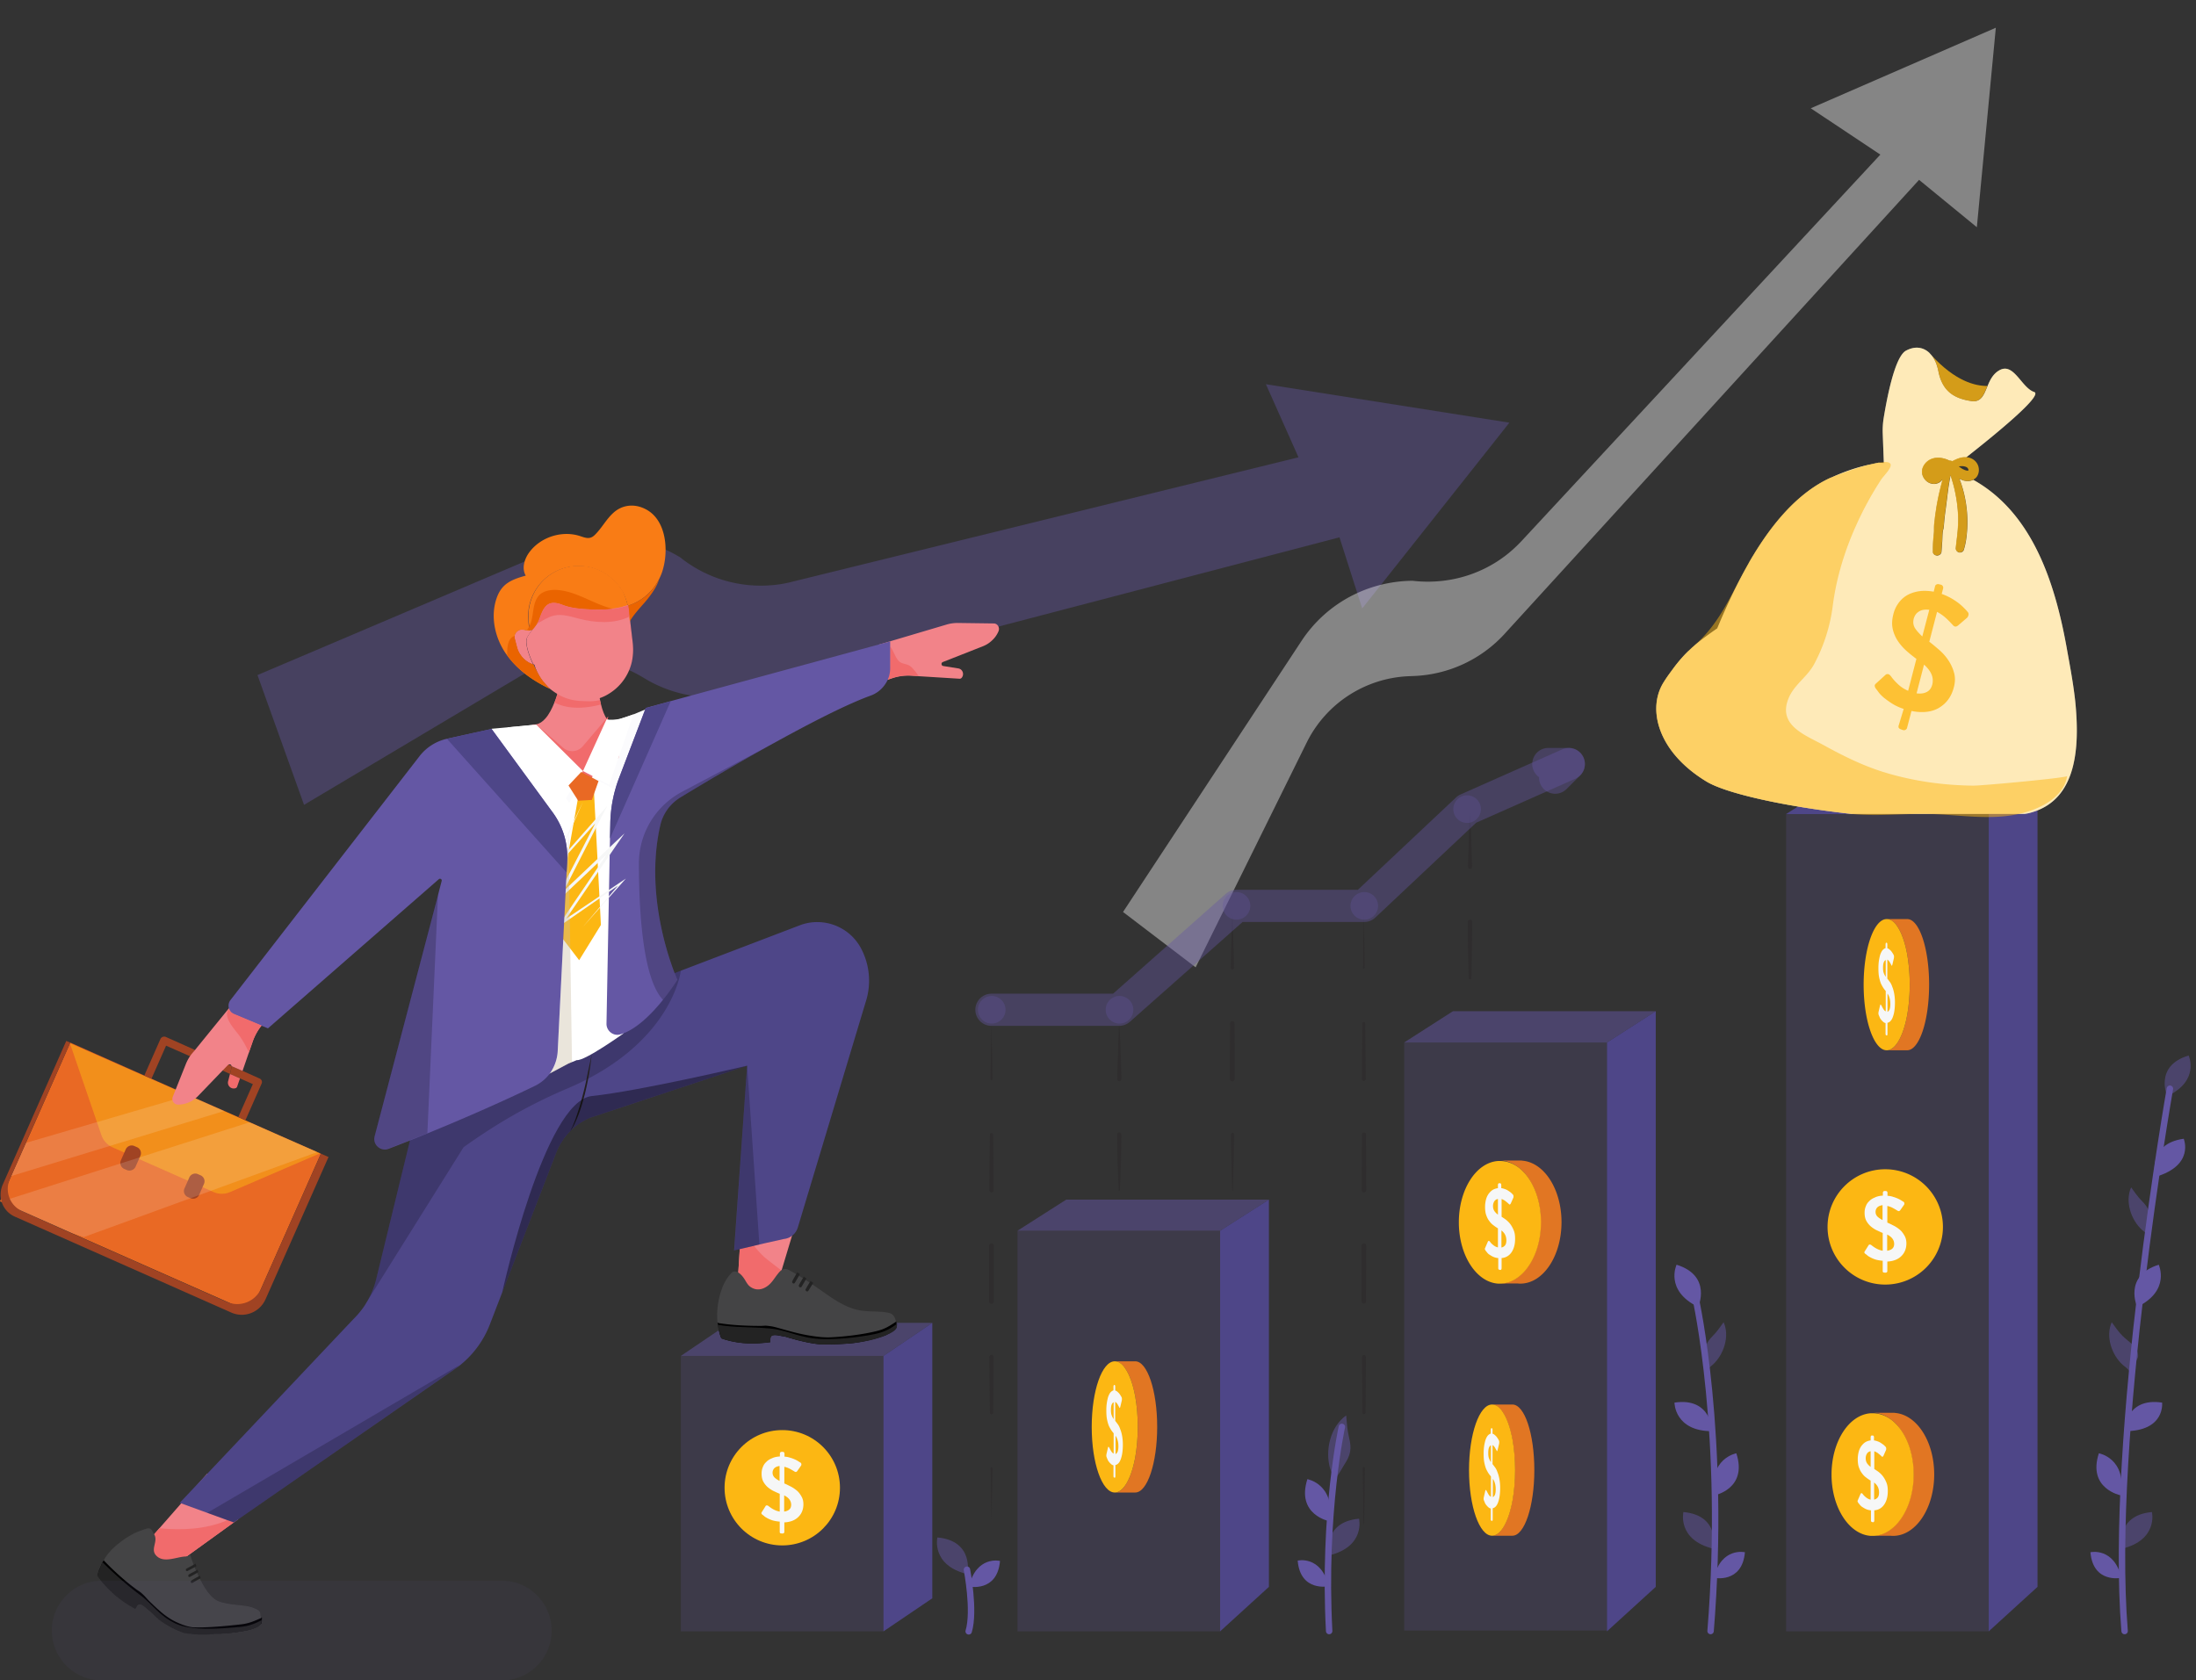
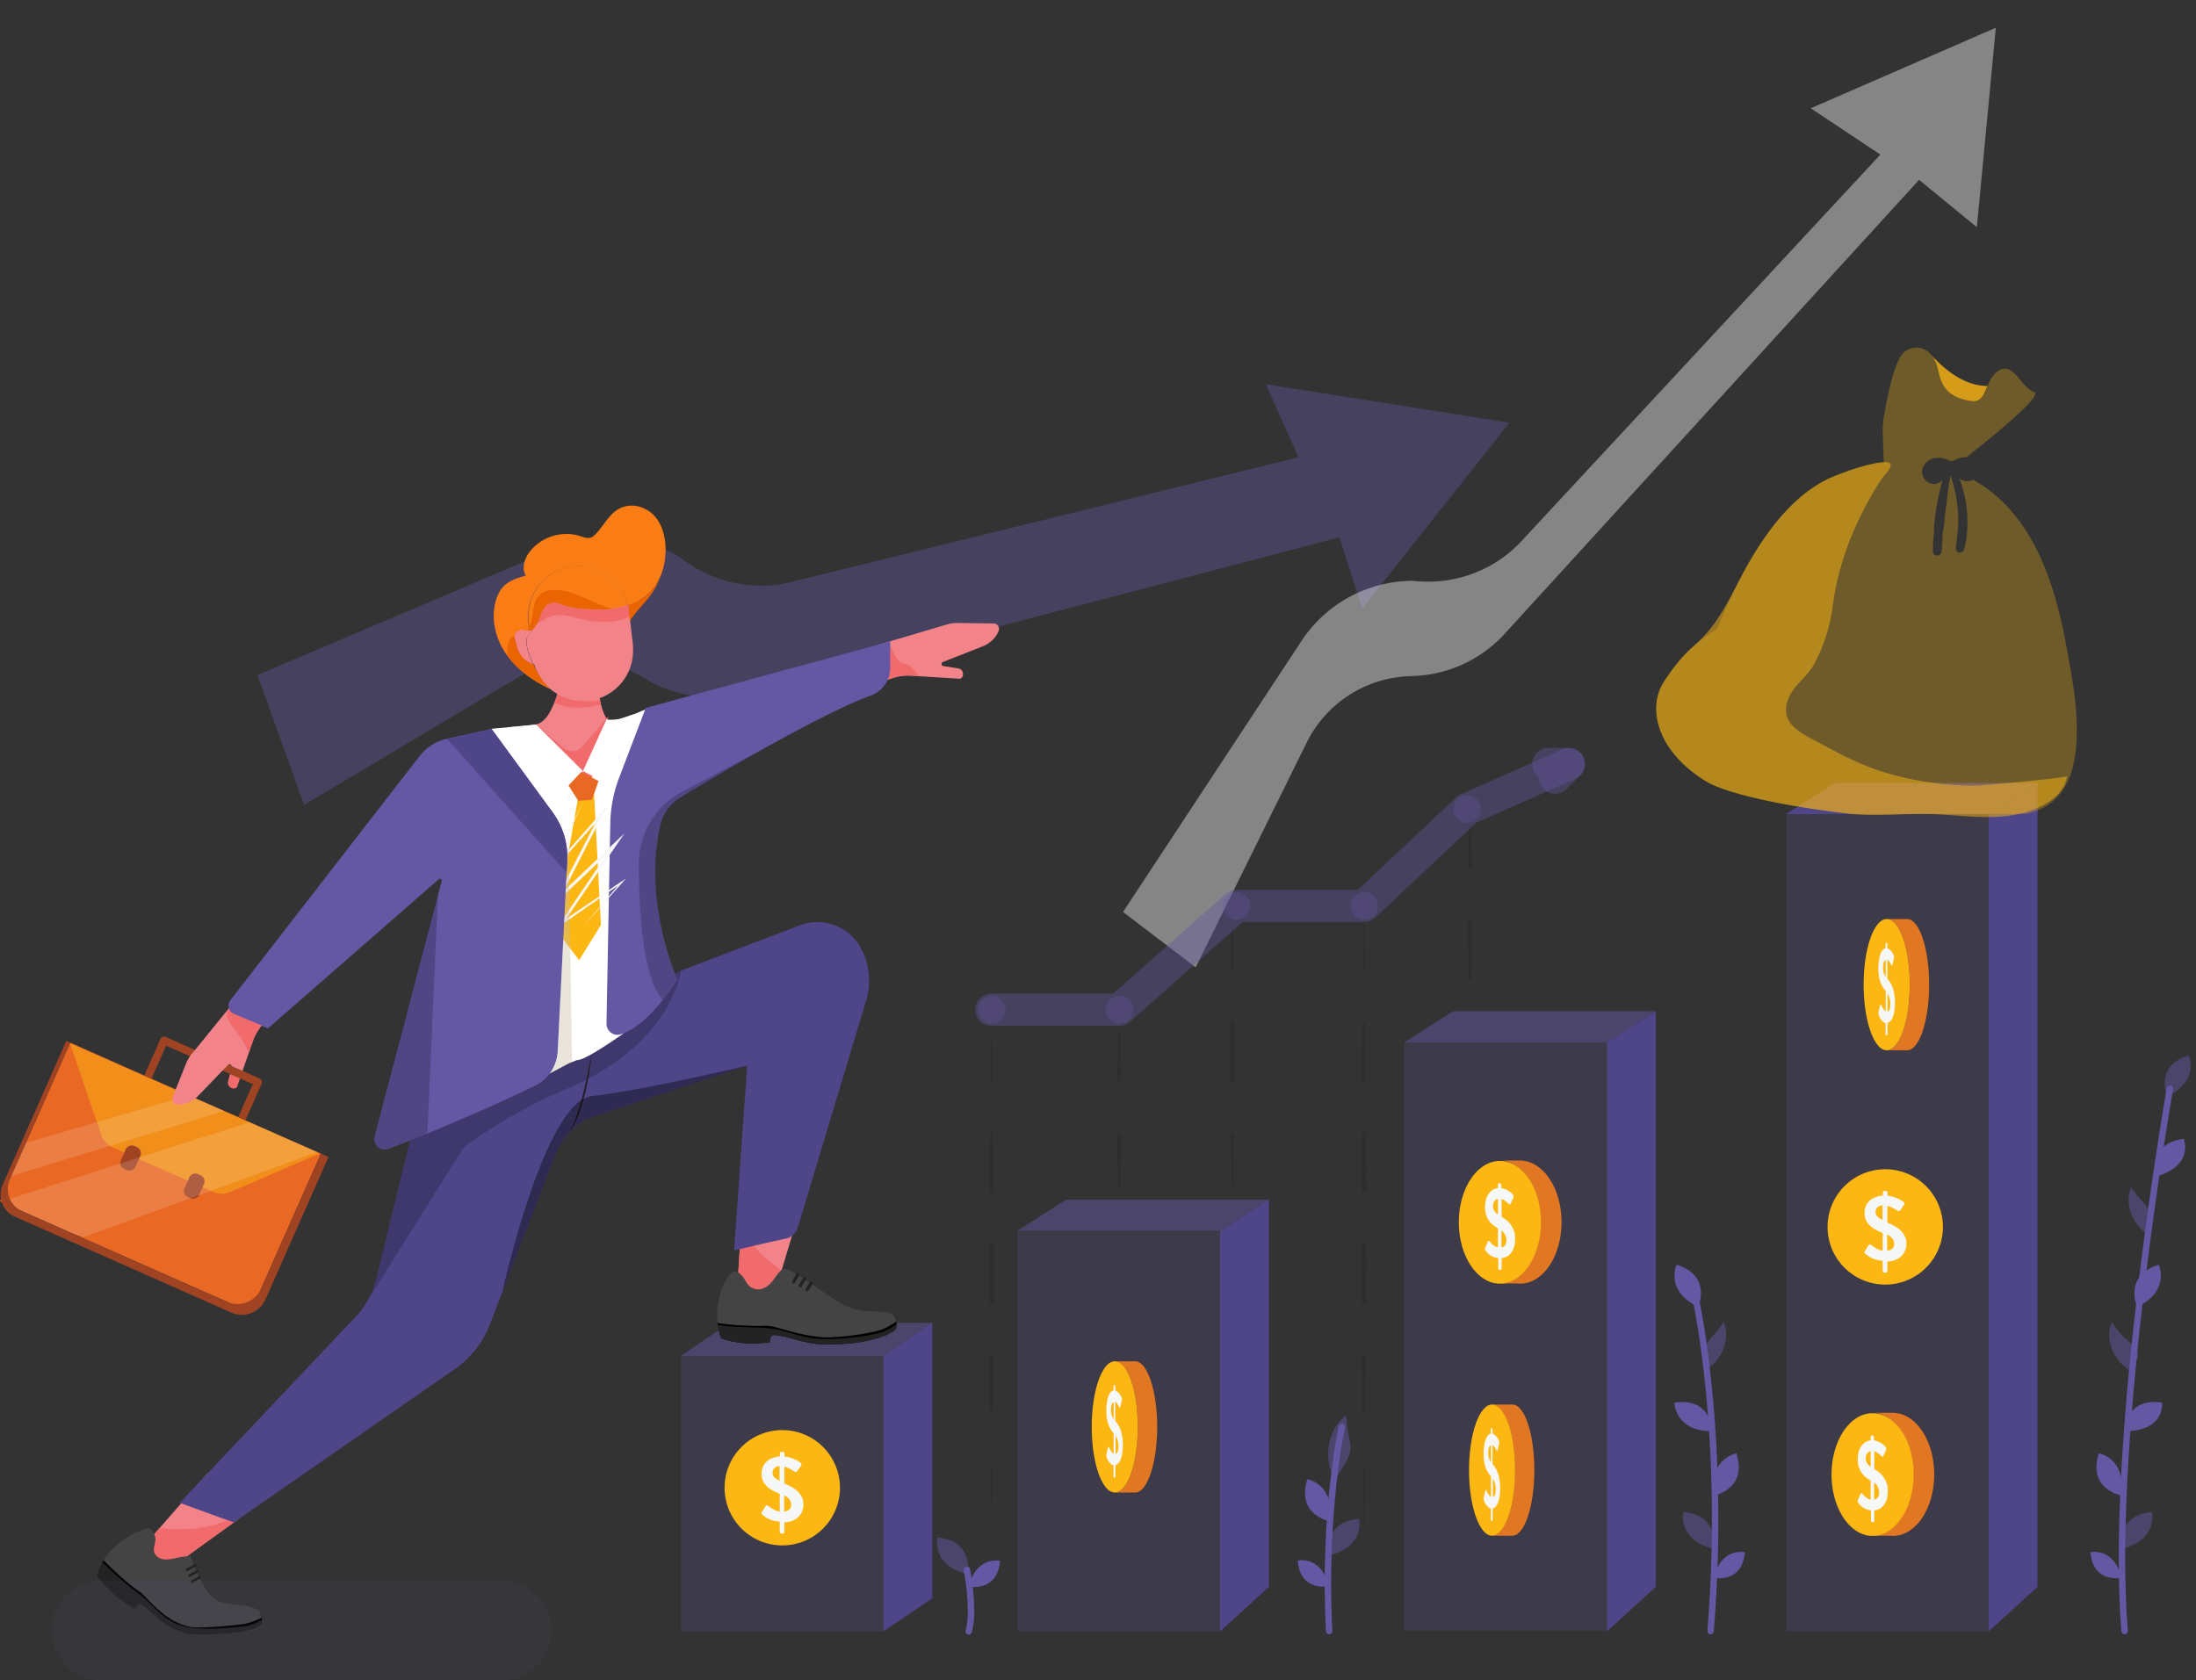
<svg xmlns="http://www.w3.org/2000/svg" width="341" height="261" viewBox="0 0 341 261" fill="none">
  <rect x="0" y="0" width="341" height="261" fill="#333333" stroke="none" />
  <g style="mix-blend-mode:luminosity">
    <path opacity=".4" d="M234.38 65.647l-3.529 4.466-19.324 24.4-3.529-11.053-92.375 24.179a20.16 20.16 0 01-15.4-2.196l-.543-.321a18.538 18.538 0 00-19.028-.024l-33.44 19.91-4.788-13.348-2.443-6.809 46.298-19.689c6.293-2.689 13.5-2.146 19.349 1.407a20 20 0 0013.919 4.342 18.131 18.131 0 003.406-.543l78.678-19.343-5.06-11.349 37.809 5.97z" fill="#6457A4" />
    <path opacity=".4" d="M309.917 4.307l-2.946 30.985-8.973-7.356-64.371 70.527a20.163 20.163 0 01-14.118 6.533l-.63.026a18.539 18.539 0 00-15.981 10.327l-17.235 34.895-11.277-8.598 27.713-42.096c3.827-5.803 10.225-9.272 17.235-9.347 5.187.608 10.284-.784 14.301-3.799.933-.693 1.778-1.476 2.583-2.32l55.767-60.072-10.809-7.195 28.741-12.51z" fill="#fff" />
    <path opacity=".5" d="M150.223 244.494s1.111-5.181-4.664-5.699c0 0-1.012 4.318 4.664 5.699z" fill="#6457A4" />
    <path d="M150.47 246.419s4.393.938 4.813-3.972c0-.025-3.678-.864-4.813 3.972z" fill="#6457A4" />
    <path d="M150.149 243.804s1.234 6.39.272 9.572" stroke="#6457A4" stroke-miterlimit="10" stroke-linecap="round" stroke-linejoin="round" />
    <path d="M206.443 236.278s-5.207-.987-3.43-6.538c0 0 4.368.765 3.43 6.538z" fill="#6457A4" />
    <path opacity=".5" d="M207.06 230.012c.198-.222-.37-1.505-.469-1.777-.888-2.812-.074-6.612 2.443-8.388.099 1.159.173 2.27.445 3.404.444 1.777.246 2.764-.741 4.244-.543.888-.962 1.727-1.678 2.517zm-.691 11.572s-1.111-5.182 4.664-5.7c0 0 1.037 4.318-4.664 5.7z" fill="#6457A4" />
    <path d="M206.32 246.369s-4.393.938-4.813-3.972c-.025-.025 3.653-.863 4.813 3.972z" fill="#6457A4" />
    <path d="M208.368 221.623s-2.937 13.224-1.974 31.704" stroke="#6457A4" stroke-miterlimit="10" stroke-linecap="round" stroke-linejoin="round" />
    <path d="M263.699 202.995s2.197-4.835-3.356-6.562c0 0-1.901 3.997 3.356 6.562z" fill="#6457A4" />
    <path opacity=".5" d="M264.933 212.988c-.049-.222.864-.863 1.012-1.011 1.703-1.53 2.69-4.416 1.703-6.612-.543.74-1.012 1.455-1.678 2.122-1.012 1.011-1.284 1.751-1.21 3.158.074.789 0 1.529.173 2.343zm1.136 27.559s1.11-5.181-4.665-5.699c0 0-1.012 4.318 4.665 5.699z" fill="#6457A4" />
    <path d="M265.896 222.289s-.124-5.304-5.874-4.441c-.025.025.025 4.466 5.874 4.441zm.32 9.968s5.208-1.012 3.406-6.538c.025 0-4.343.765-3.406 6.538zm-.074 12.805s4.393.938 4.813-3.972c0 0-3.677-.839-4.813 3.972z" fill="#6457A4" />
    <path d="M263.304 201.664s4.788 21.267 2.32 51.663" stroke="#6457A4" stroke-miterlimit="10" stroke-linecap="round" stroke-linejoin="round" />
    <path d="M331.864 202.995s-2.197-4.835 3.356-6.562c-.025 0 1.9 3.997-3.356 6.562z" fill="#6457A4" />
    <path opacity=".5" d="M330.63 212.988c.049-.222-.864-.863-1.012-1.011-1.703-1.53-2.69-4.416-1.703-6.612.543.74 1.012 1.455 1.678 2.122 1.012 1.011 2.493 1.751 2.419 3.158-.074.789-1.234 1.529-1.382 2.343zm3.011-20.946c.049-.222-.864-.863-1.012-1.011-1.703-1.53-2.69-4.417-1.703-6.613.543.741 1.012 1.456 1.678 2.122 1.012 1.012 1.283 1.752 1.209 3.158-.074.814 0 1.555-.172 2.344zm-4.147 48.505s-1.11-5.181 4.665-5.699c0 0 1.012 4.318-4.665 5.699z" fill="#6457A4" />
    <path d="M329.865 222.289s.123-5.304 5.873-4.441c0 .025.519 4.466-5.873 4.441zm4.837-39.499s-1.358-5.132 4.393-5.921c0 .024 1.727 4.12-4.393 5.921zm-5.38 49.467s-5.208-1.012-3.406-6.538c0 0 4.368.765 3.406 6.538zm.098 12.805s-4.392.938-4.812-3.972c-.025 0 3.653-.839 4.812 3.972z" fill="#6457A4" />
    <path opacity=".5" d="M336.528 170.256s-2.073-4.712 3.332-6.316c0 0 1.801 3.898-3.332 6.316z" fill="#6457A4" />
    <path d="M336.948 169.097s-9.502 53.859-7.034 84.23" stroke="#6457A4" stroke-miterlimit="10" stroke-linecap="round" stroke-linejoin="round" />
    <path opacity=".2" d="M137.217 210.595h-31.491v42.782h31.491v-42.782z" fill="#6457A4" />
    <path opacity=".5" d="M113.303 205.463l-7.577 5.132h31.467l7.576-5.132h-31.466z" fill="#6457A4" />
    <path d="M137.193 253.376l7.576-5.132v-42.781l-7.576 5.132v42.781z" fill="#4E4688" />
    <path opacity=".2" d="M189.488 191.154h-31.491v62.223h31.491v-62.223z" fill="#6457A4" />
    <path opacity=".5" d="M165.574 186.318l-7.577 4.836h31.467l7.576-4.836h-31.466z" fill="#6457A4" />
    <path d="M189.464 253.377l7.576-6.909v-60.15l-7.576 4.836v62.223z" fill="#4E4688" />
    <path opacity=".2" d="M249.533 161.917h-31.491v91.336h31.491v-91.336z" fill="#6457A4" />
    <path opacity=".5" d="M225.619 157.057l-7.577 4.86h31.491l7.577-4.86h-31.491z" fill="#6457A4" />
    <path d="M249.533 253.376l7.577-6.908v-89.411l-7.577 4.86v91.459z" fill="#4E4688" />
    <path opacity=".2" d="M308.838 126.438h-31.491v126.938h31.491V126.438z" fill="#6457A4" />
    <path d="M284.924 121.603l-7.577 4.836h31.466l7.577-4.836h-31.466z" fill="#4E4688" />
    <path d="M308.813 253.377l7.577-6.909V121.603l-7.577 4.836v126.938z" fill="#4E4688" />
    <path d="M292.747 199.517a8.956 8.956 0 100-17.912c-4.948 0-8.959 4.01-8.959 8.956 0 4.947 4.011 8.956 8.959 8.956z" fill="#FCB713" />
    <path d="M292.327 195.816a5.599 5.599 0 01-1.036-.172 4.835 4.835 0 01-.79-.321c-.222-.123-.42-.222-.543-.345a3.68 3.68 0 00-.321-.247c-.074-.074-.123-.124-.123-.173-.025-.049 0-.148.074-.247l.543-.863c.049-.099.123-.148.222-.148s.197.049.345.173c.223.172.469.345.766.493.296.148.592.247.888.296v-2.763c-.321-.124-.666-.296-.987-.444a4.549 4.549 0 01-.913-.617 3.237 3.237 0 01-.667-.864c-.172-.345-.246-.74-.246-1.209 0-.345.049-.666.172-.962.099-.296.272-.592.519-.814.222-.247.518-.444.888-.592.346-.173.765-.271 1.259-.296v-.444a.28.28 0 01.074-.198.28.28 0 01.197-.074h.173a.28.28 0 01.197.074.28.28 0 01.074.198v.469c.321.024.617.074.889.172.271.074.518.173.74.272.222.098.395.197.543.296.148.098.247.148.321.197a.258.258 0 01.123.222.287.287 0 01-.049.247l-.568.814c-.123.173-.246.197-.394.123a14.933 14.933 0 00-.716-.419 3.356 3.356 0 00-.913-.345v2.59c.321.123.641.296.987.469.345.173.666.395.962.641.297.247.519.568.716.913.198.346.296.74.296 1.209 0 .765-.247 1.431-.765 1.949s-1.234.814-2.196.864v1.48c0 .074-.025.148-.074.173a.284.284 0 01-.198.074c-.074 0-.173 0-.296-.025-.099-.025-.148-.099-.148-.222v-1.604h-.025zm0-8.635c-.37.05-.641.173-.814.346a1.01 1.01 0 00-.272.69c0 .296.099.519.272.716.173.173.444.37.814.567v-2.319zm.716 7.081c.321-.049.592-.148.79-.321.197-.172.296-.419.296-.74 0-.271-.074-.543-.247-.789-.173-.247-.444-.469-.839-.667v2.517z" fill="#F6F7F7" />
    <path opacity=".9" d="M242.475 189.821c0 5.28-2.863 9.548-6.392 9.548-.123 0-.247 0-.395-.025h-2.813c.543 0 1.061-.098 1.579-.296a5.381 5.381 0 001.975-1.332c1.702-1.702 2.813-4.614 2.813-7.92s-1.111-6.193-2.813-7.92a6.077 6.077 0 00-1.975-1.332 4.41 4.41 0 00-1.604-.296h3.184c.123 0 .246 0 .37.025 3.406.296 6.071 4.465 6.071 9.548z" fill="#F37C20" />
    <path d="M239.291 189.822c0 3.306-1.11 6.192-2.813 7.919-.592.592-1.259 1.061-1.974 1.333a4.288 4.288 0 01-1.58.296h-.296c-3.381-.222-6.096-4.417-6.096-9.524 0-5.107 2.69-9.301 6.096-9.523h.296c.543 0 1.086.098 1.604.296a5.381 5.381 0 011.975 1.332c1.653 1.653 2.788 4.564 2.788 7.871z" fill="#FCB713" />
    <path d="M232.603 195.397a2.312 2.312 0 01-.74-.197c-.222-.099-.395-.222-.568-.321a1.413 1.413 0 01-.395-.37c-.098-.123-.172-.222-.222-.271-.049-.074-.074-.148-.098-.198-.025-.049 0-.148.049-.246l.395-.913c.049-.099.098-.148.148-.148.074 0 .148.049.247.197.148.198.345.37.543.518.197.148.419.247.641.296v-2.96a6.04 6.04 0 01-.715-.494c-.247-.172-.445-.394-.642-.666-.198-.247-.346-.567-.469-.913-.123-.345-.173-.789-.173-1.283 0-.37.05-.715.124-1.036a2.81 2.81 0 01.37-.888c.173-.247.37-.469.617-.642.247-.172.543-.271.888-.32v-.494c0-.074.025-.148.05-.197.049-.049.074-.074.148-.074h.123c.049 0 .099.025.148.074a.457.457 0 01.049.197v.494c.223.024.445.098.642.172.198.074.37.173.543.296.148.099.296.198.395.297l.222.222c.049.049.074.123.099.222 0 .098 0 .197-.025.271l-.395.888c-.098.173-.173.222-.271.124a4.899 4.899 0 00-.519-.445c-.197-.172-.419-.271-.641-.37v2.764c.222.148.469.296.716.493.246.197.468.42.666.691.197.271.37.592.518.962.148.37.198.79.198 1.283 0 .839-.173 1.505-.543 2.073-.371.542-.889.863-1.555.912v1.579a.465.465 0 01-.05.198c-.049.049-.098.074-.148.074a.755.755 0 01-.197-.05c-.074-.024-.123-.098-.123-.222v-1.579h-.05zm0-9.178a.836.836 0 00-.567.37 1.374 1.374 0 00-.198.741c0 .296.074.542.198.74.123.197.32.395.567.592v-2.443zm.518 7.55c.223-.049.42-.148.568-.321.148-.172.222-.444.222-.789 0-.296-.049-.568-.173-.839-.123-.271-.32-.493-.592-.716v2.665h-.025z" fill="#F6F7F7" />
    <path opacity=".9" d="M300.348 229.001c0 5.279-2.863 9.548-6.392 9.548-.123 0-.247 0-.395-.025h-2.813c.543 0 1.061-.099 1.579-.296a5.406 5.406 0 001.975-1.332c1.703-1.703 2.813-4.614 2.813-7.92s-1.11-6.193-2.813-7.92a6.077 6.077 0 00-1.975-1.332 4.39 4.39 0 00-1.604-.296h3.184c.123 0 .247 0 .37.024 3.406.296 6.071 4.466 6.071 9.549z" fill="#F37C20" />
    <path d="M297.164 229.001c0 3.306-1.11 6.193-2.813 7.92-.592.592-1.259 1.061-1.974 1.332a4.268 4.268 0 01-1.58.296h-.296c-3.381-.222-6.096-4.416-6.096-9.523 0-5.107 2.69-9.302 6.096-9.524h.296a4.49 4.49 0 011.604.297 5.381 5.381 0 011.975 1.332c1.678 1.653 2.788 4.564 2.788 7.87z" fill="#FCB713" />
    <path d="M290.476 234.577a2.365 2.365 0 01-.74-.197c-.222-.099-.395-.222-.568-.321a1.921 1.921 0 01-.394-.37c-.099-.123-.173-.222-.223-.271-.049-.075-.074-.149-.098-.198-.025-.049 0-.148.049-.247l.395-.912c.049-.099.099-.148.148-.148.074 0 .148.049.247.197.148.197.345.37.543.518.197.148.419.247.641.296v-2.961a6.325 6.325 0 01-.715-.493c-.247-.173-.444-.395-.642-.666-.197-.247-.345-.568-.469-.913-.123-.345-.173-.79-.173-1.283 0-.37.05-.715.124-1.036a2.81 2.81 0 01.37-.888c.173-.247.37-.469.617-.642.247-.173.543-.271.888-.321v-.493c0-.074.025-.148.05-.197.049-.05.074-.074.148-.074h.123c.05 0 .099.024.148.074.025.049.05.123.05.197v.493c.222.025.444.099.641.173.198.074.371.173.543.296.173.124.296.198.395.296l.222.222c.05.05.074.124.099.222 0 .099 0 .198-.025.272l-.395.888c-.098.173-.172.222-.271.123a4.863 4.863 0 00-.518-.444c-.198-.173-.42-.271-.642-.37v2.763c.222.148.469.296.716.494.247.197.469.419.666.691.198.271.37.592.518.962.148.37.198.789.198 1.283 0 .839-.173 1.505-.543 2.072-.37.543-.889.864-1.555.913v1.579a.472.472 0 01-.049.197c-.05.05-.099.075-.148.075-.05 0-.124-.025-.198-.05-.074-.025-.123-.099-.123-.222v-1.579h-.05zm0-9.178a.835.835 0 00-.567.37 1.37 1.37 0 00-.198.74c0 .296.074.543.198.74.123.198.321.395.567.593v-2.443zm.519 7.525c.222-.049.419-.148.567-.321.148-.172.222-.444.222-.789 0-.296-.049-.568-.172-.839-.124-.271-.321-.493-.593-.716v2.665h-.024z" fill="#F6F7F7" />
    <path opacity=".9" d="M179.691 221.624c0 5.625-1.531 10.189-3.406 10.189h-3.159c.568 0 1.135-.395 1.604-1.11.666-.962 1.209-2.492 1.555-4.367.247-1.406.395-3.01.395-4.712 0-1.703-.148-3.306-.395-4.713-.346-1.875-.889-3.404-1.555-4.367-.469-.69-1.036-1.11-1.604-1.11h3.159c1.875 0 3.406 4.564 3.406 10.19z" fill="#F37C20" />
    <path d="M176.68 221.624c0 1.702-.148 3.306-.395 4.712-.346 1.875-.889 3.405-1.555 4.367-.469.691-1.036 1.11-1.604 1.11h-.025c-1.974 0-3.578-4.564-3.578-10.189 0-5.626 1.604-10.19 3.578-10.19h.025c.568 0 1.135.395 1.604 1.11.666.963 1.209 2.492 1.555 4.367.247 1.407.395 3.01.395 4.713z" fill="#FCB713" />
    <path d="M172.928 227.595a.78.78 0 01-.419-.222 2.153 2.153 0 01-.321-.346 1.231 1.231 0 01-.222-.394c-.049-.124-.099-.222-.123-.296-.025-.074-.05-.148-.05-.222 0-.074 0-.148.025-.272l.222-.962c.025-.099.049-.173.099-.173.024 0 .074.074.148.198.099.197.197.394.296.542.123.173.222.272.345.321v-3.158c-.123-.148-.271-.321-.394-.518a5.763 5.763 0 01-.371-.691 6.206 6.206 0 01-.271-.987c-.074-.37-.099-.839-.099-1.381 0-.395.025-.765.074-1.111.05-.345.124-.666.198-.937.098-.271.197-.494.345-.691.148-.173.321-.296.494-.345v-.518c0-.074 0-.148.024-.222.025-.05.05-.099.075-.099h.074c.024 0 .049.025.074.099.024.049.024.123.024.222v.542a.705.705 0 01.346.198c.123.098.222.197.296.296.099.123.148.222.222.321.049.098.099.172.123.222.025.049.05.123.05.246 0 .099 0 .198-.025.296l-.222.938c-.049.197-.099.247-.148.123-.074-.148-.173-.32-.272-.493a1.137 1.137 0 00-.37-.395v2.961c.124.148.247.32.395.518.148.197.272.444.37.74.124.296.222.641.297 1.036.074.395.123.864.123 1.382 0 .888-.099 1.628-.296 2.196-.198.592-.494.913-.864.987v1.677c0 .074 0 .148-.025.222-.024.05-.049.074-.074.074a.407.407 0 01-.123-.049c-.05-.025-.074-.099-.074-.247v-1.628h.024zm0-9.795c-.148.049-.246.197-.32.395-.074.222-.099.469-.099.789 0 .321.025.592.099.79.074.222.172.419.32.641V217.8zm.297 8.043c.123-.049.222-.173.32-.345.075-.198.124-.469.124-.839 0-.321-.025-.617-.099-.888-.074-.272-.173-.543-.345-.765v2.837z" fill="#F6F7F7" />
    <path opacity=".9" d="M238.255 228.334c0 5.625-1.53 10.19-3.406 10.19h-3.159c.568 0 1.135-.395 1.604-1.111.666-.962 1.209-2.491 1.555-4.367.247-1.406.395-3.01.395-4.712s-.148-3.306-.395-4.712c-.346-1.875-.889-3.405-1.555-4.367-.469-.691-1.036-1.11-1.604-1.11h3.159c1.9 0 3.406 4.564 3.406 10.189z" fill="#F37C20" />
    <path d="M235.269 228.334c0 1.702-.148 3.306-.395 4.712-.346 1.876-.889 3.405-1.555 4.367-.469.691-1.037 1.111-1.604 1.111h-.025c-1.974 0-3.578-4.565-3.578-10.19 0-5.625 1.604-10.189 3.578-10.189h.025c.567 0 1.135.394 1.604 1.11.666.962 1.209 2.492 1.555 4.367.247 1.406.395 3.01.395 4.712z" fill="#FCB713" />
    <path d="M231.517 234.305a.78.78 0 01-.419-.222c-.124-.099-.222-.222-.321-.346a1.231 1.231 0 01-.222-.394c-.05-.124-.099-.222-.124-.296-.024-.074-.049-.148-.049-.222 0-.074 0-.148.025-.272l.222-.962c.025-.099.049-.173.099-.173.024 0 .074.074.148.198.098.197.197.394.296.542.123.173.222.272.345.321v-3.158c-.123-.148-.271-.321-.395-.518a5.915 5.915 0 01-.37-.691 6.206 6.206 0 01-.271-.987c-.074-.37-.099-.839-.099-1.381 0-.395.025-.765.074-1.111.049-.345.123-.666.198-.937.098-.272.197-.494.345-.691.148-.173.321-.296.494-.345v-.518c0-.074 0-.149.024-.223.025-.049.05-.098.074-.098h.074c.025 0 .05.024.074.098.025.05.025.124.025.223v.542a.71.71 0 01.346.198c.123.098.222.197.296.296.098.123.148.222.222.321.049.098.099.172.123.222.025.049.05.123.05.246 0 .099 0 .198-.025.296l-.222.938c-.05.197-.099.247-.148.123-.074-.148-.173-.32-.272-.493a1.137 1.137 0 00-.37-.395v2.961c.123.148.247.32.395.518.148.197.271.444.37.74.124.296.222.641.296 1.036.074.395.124.864.124 1.382 0 .888-.099 1.628-.296 2.196-.198.592-.494.913-.864.987v1.677c0 .074 0 .148-.025.222-.025.05-.049.074-.074.074a.397.397 0 01-.123-.049c-.05-.025-.074-.099-.074-.247v-1.628h.024zm0-9.82c-.148.05-.246.198-.321.395-.074.222-.098.469-.098.79 0 .32.024.592.098.789.075.222.173.42.321.642v-2.616zm.296 8.043c.124-.049.223-.172.321-.345.074-.197.124-.469.124-.839 0-.321-.025-.617-.099-.888-.074-.271-.173-.543-.346-.765v2.837z" fill="#F6F7F7" />
    <path opacity=".9" d="M299.558 152.936c0 5.625-1.53 10.189-3.405 10.189h-3.159c.567 0 1.135-.395 1.604-1.11.666-.962 1.209-2.492 1.555-4.367a27.62 27.62 0 00.394-4.712c0-1.703-.148-3.306-.394-4.713-.346-1.875-.889-3.404-1.555-4.367-.469-.69-1.037-1.11-1.604-1.11h3.159c1.875 0 3.405 4.564 3.405 10.19z" fill="#F37C20" />
    <path d="M296.547 152.936c0 1.703-.148 3.306-.394 4.713-.346 1.875-.889 3.404-1.555 4.366-.469.691-1.037 1.111-1.604 1.111h-.025c-1.974 0-3.579-4.565-3.579-10.19 0-5.625 1.605-10.189 3.579-10.189h.025c.567 0 1.135.394 1.604 1.11.666.962 1.209 2.492 1.555 4.367a27.62 27.62 0 01.394 4.712z" fill="#FCB713" />
    <path d="M292.821 158.906a.773.773 0 01-.42-.222 2.096 2.096 0 01-.32-.345 1.258 1.258 0 01-.223-.395c-.049-.123-.098-.222-.123-.296a.71.71 0 01-.049-.222c0-.074 0-.148.024-.271l.223-.962c.024-.099.049-.173.098-.173.025 0 .074.074.148.197.099.198.198.395.296.543.124.173.223.271.346.321v-3.158c-.123-.148-.272-.321-.395-.518a5.927 5.927 0 01-.37-.691 6.123 6.123 0 01-.272-.987c-.074-.37-.098-.839-.098-1.382 0-.395.024-.765.074-1.11.049-.345.123-.666.197-.938.099-.271.198-.493.346-.69.148-.173.321-.296.493-.346v-.518c0-.074 0-.148.025-.222.025-.049.049-.099.074-.099h.074c.025 0 .049.025.074.099.025.049.025.123.025.222v.543a.712.712 0 01.345.197c.124.099.222.198.296.296.099.124.148.222.222.321.05.099.099.173.124.222a.526.526 0 01.049.247c0 .099 0 .197-.024.296l-.223.937c-.049.198-.098.247-.148.124a10.676 10.676 0 00-.271-.494 1.143 1.143 0 00-.37-.394v2.96c.123.148.246.321.395.518.148.198.271.444.37.741.123.296.222.641.296 1.036.074.395.123.863.123 1.381 0 .889-.098 1.629-.296 2.196-.197.592-.493.913-.864.987v1.678c0 .074 0 .148-.024.222-.025.049-.05.074-.074.074-.025 0-.074-.025-.124-.049-.049-.025-.074-.099-.074-.247v-1.629h.025zm0-9.794c-.148.049-.247.197-.321.394-.074.222-.099.469-.099.79 0 .321.025.592.099.789.074.222.173.42.321.642v-2.615zm.271 8.043c.124-.05.222-.173.321-.346.074-.197.124-.468.124-.839 0-.32-.025-.616-.099-.888-.074-.271-.173-.543-.346-.765v2.838z" fill="#F6F7F7" />
    <path d="M121.472 240.03c4.948 0 8.959-4.01 8.959-8.956 0-4.947-4.011-8.956-8.959-8.956-4.948 0-8.959 4.009-8.959 8.956 0 4.946 4.011 8.956 8.959 8.956z" fill="#FCB713" />
    <path d="M121.052 236.33a5.678 5.678 0 01-1.036-.173 4.748 4.748 0 01-.79-.321c-.222-.123-.42-.222-.543-.345a3.68 3.68 0 00-.321-.247c-.074-.074-.123-.123-.123-.173-.025-.049 0-.148.074-.246l.543-.864c.049-.099.123-.148.222-.148s.197.049.345.173c.223.172.469.345.766.493.296.148.592.247.888.296v-2.763c-.321-.123-.666-.296-.987-.444a4.549 4.549 0 01-.913-.617 3.248 3.248 0 01-.667-.863c-.172-.346-.246-.741-.246-1.209 0-.346.049-.667.172-.963.099-.296.272-.592.519-.814.222-.247.518-.444.888-.592.346-.173.765-.271 1.259-.296v-.444c0-.074.024-.148.074-.197a.276.276 0 01.197-.074h.173c.074 0 .148.024.197.074.05.049.074.123.074.197v.469c.321.024.617.074.889.172.271.074.518.173.74.272.222.098.395.197.543.296.148.099.247.148.321.197a.26.26 0 01.123.222.287.287 0 01-.049.247l-.568.814c-.123.173-.246.198-.394.124a14.086 14.086 0 00-.716-.42 3.356 3.356 0 00-.913-.345v2.59c.321.124.641.296.987.469.345.173.666.395.962.642.297.246.519.567.716.912.198.346.296.741.296 1.209 0 .765-.247 1.431-.765 1.949-.518.519-1.234.815-2.196.864v1.48c0 .074-.025.148-.074.173a.284.284 0 01-.198.074c-.074 0-.173 0-.296-.025-.099-.024-.148-.098-.148-.222v-1.603h-.025zm0-8.636c-.37.05-.641.173-.814.346a1.01 1.01 0 00-.272.691c0 .296.099.518.272.715.173.173.444.37.814.568v-2.32zm.716 7.081c.321-.049.592-.148.79-.32.197-.173.296-.42.296-.741 0-.271-.074-.542-.247-.789s-.444-.469-.839-.666v2.516z" fill="#F6F7F7" />
    <path d="M155.061 98.016a3.98 3.98 0 01-.963 1.406 4.365 4.365 0 01-1.431.938l-6.269 2.467c-.296.124-.247.568.074.617l2.32.37c.691.099.987.913.543 1.456a.4.4 0 01-.321.148h-.025l-6.367-.395-1.16-.074a7.783 7.783 0 00-2.912.395l-2.715.913.519-5.379.074-.74 10.562-3.134a6.02 6.02 0 011.753-.246l5.528.074c.617-.025 1.012.617.79 1.184z" fill="#F28389" />
    <path d="M142.622 104.999l-1.16-.074a7.782 7.782 0 00-2.912.394l-1.11.37a4.574 4.574 0 00.765-2.491v-2.788c.592.616.888 2.072 1.628 2.467.445.247.988.271 1.407.518.272.173.494.419.691.666a4.8 4.8 0 01.691.938z" fill="#F16B6C" />
    <path d="M124.187 187.946l-2.814 9.351-1.431 4.737-.173.642-1.9-.42-.469-.123-2.986-.666.098-1.703.494-7.944.173-2.862 9.008-1.012z" fill="#F28389" />
    <path d="M123.101 198.333c-.889.963-1.284 2.32-2.271 3.183a4.065 4.065 0 01-.888.543c-.642.271-1.382.321-2.073.197-.173-.024-.321-.074-.494-.098a4.941 4.941 0 01-.642-.247c-.937-.444-1.678-1.234-2.221-2.122l.494-7.944c.247.049.494.148.74.345 1.136.888 1.95 2.221 3.061 3.158.197.173 1.456 1.16 2.542 1.974.888.617 1.653 1.11 1.752 1.011z" fill="#F16B6C" />
    <path d="M36.994 235.958l-9.452 6.834-2.64 1.9-4.69-2.122 1.062-1.234 3.48-3.972 7.428-8.487 4.491 6.612.321.469z" fill="#F28389" />
    <path d="M49.828 179.188L38.919 203.81l-19.027-8.413-8.762-3.873-2.048-.913-8.959-3.972-.123-.05.84-1.875.888-2.048 2.295-5.156 1.357-3.059 5.528-12.509 13.648 6.069 5.06 2.245 4.59 2.023.617.272 3.948 1.752 3.9 1.727 6.392 2.812.197.099.568.247z" fill="#E96924" />
    <path d="M36.97 235.983l-9.453 6.81c-.79.173-1.554.345-2.344.518-1.21.271-2.715.444-3.455-.567-.296-.395-.395-.913-.444-1.407l3.48-3.972c3.48.345 7.156.148 10.266-1.135.099-.049.173-.074.271-.123l.988.345.69-.469z" fill="#F16B6C" />
    <path d="M25.74 161.054l4.542 2.023-.642 1.036-3.85-1.702-2.27 5.132-1.111-.494 2.517-5.699c.148-.296.519-.42.815-.296zm14.882 7.253l-2.517 5.699-1.11-.493 2.27-5.132-2-.888-1.554-.691.272-1.11v-.099l1.702.74 2.641 1.185a.586.586 0 01.296.789z" fill="#A04323" />
    <path d="M35.983 165.692l-.272 1.11-1.135-.518-.025-.024c.173-.37.346-.741.494-1.111l.444.198.494.222v.123z" fill="#A04323" />
    <path opacity=".5" d="M10.859 162.041l4.886 14.26a3.28 3.28 0 001.728 1.9l15.671 6.933c.815.37 1.753.37 2.567.024l13.969-6.02" fill="#FCB713" />
    <path d="M19.694 181.729l-.395-.173a1.011 1.011 0 01-.518-1.357l.74-1.677c.223-.518.84-.765 1.358-.518l.395.172c.518.222.765.839.518 1.357l-.74 1.678c-.223.493-.84.74-1.358.518zm9.872 4.367l-.395-.172c-.518-.223-.765-.839-.518-1.357l.74-1.678c.222-.518.84-.765 1.357-.518l.395.172c.519.222.765.839.519 1.357l-.74 1.678c-.223.518-.84.74-1.358.518z" fill="#A04323" />
    <path opacity=".15" d="M34.823 172.551L1.728 182.666l2.295-5.156 24.63-7.204.962-.05 4.59 2.023.618.272z" fill="#F6F7F7" />
    <path d="M10.291 161.67L.42 183.999a3.842 3.842 0 00-.173 2.615c0 .025.024.074.024.099a3.688 3.688 0 002.074 2.269l33.563 14.878c2.049.913 4.418-.025 5.331-2.073l9.773-22.081-40.72-18.036zm30.257 38.464a4.054 4.054 0 01-5.33 2.073L11.13 191.548h-.024l-2.049-.913-5.602-2.516a3.758 3.758 0 01-1.925-1.925 3.772 3.772 0 010-3.059l9.378-21.169 38.155 16.876.197.099.568.247-9.28 20.946z" fill="#A04323" />
    <path opacity=".15" d="M49.26 178.941l-36.254 13.2-1.876-.642h-.024l-2.049-.913-5.602-2.467a3.756 3.756 0 01-1.925-1.924l37.241-11.892 3.9 1.727 6.367 2.812.222.099z" fill="#F6F7F7" />
    <path d="M134.404 155.7l-10.513 34.936a2.543 2.543 0 01-2.172 1.801l-2.986.666-4.739 1.11 2.024-28.694-24.408 8.093c-2.517 1.061-4.442 3.158-5.356 5.724l-8.267 21.39-1.95 5.058a15.055 15.055 0 01-5.06 6.612c-.098.074-.221.148-.32.222l-33.638 23.34-.025.025-.69.469-.988-.346-3.134-1.135-4.27-1.554 26.975-28.546c.716-.715 1.357-1.48 1.876-2.319.049-.074.098-.173.148-.247a12.95 12.95 0 001.505-3.626l3.332-13.693.913-3.751 3.973-16.234.222-.913 32.306-10.929 2.665-.913 3.825-1.456.074-.025 18.485-7.056a7.447 7.447 0 012.715-.493 7.701 7.701 0 016.664 3.873 10.707 10.707 0 01.814 8.611z" fill="#4E4688" />
    <path opacity=".2" d="M105.727 150.741s-1.259 11.374-17.646 18.332c-6.935 2.936-12.068 6.242-16.091 9.104l-15.08 24.104a12.97 12.97 0 001.506-3.627l3.332-13.693.913-3.75 3.973-16.234 32.528-11.843 6.49-2.368.075-.025z" fill="#000" />
    <path d="M96.126 122.689l.691 37.822s-5.997 4.293-7.255 4.145l-.74.296-.544.222s-4.664 2.492-4.911 2.591l-2.172-17.715-3.455-28.077-1.407-8.783 1.654-.148.814-.074 4.443-.42h.049l10.834-.641.222-.025h.099l.518-.024.889-.05 1.036-.345 1.185-.395.32-.123 1.185-.494.543-.222 1.16-.493.568 4.589-5.726 8.364z" fill="#fff" />
    <path d="M96.817 112.475s-.567 4.12-.74 5.082c-.025.099-.025.148-.025.173 0 .024-.025.024-.05.049-.394.296-3.232 1.258-5.38 1.974-1.406.469-2.517.814-2.517.814l-7.157-6.661s-.666-.469 1.851-.42c.124 0-.123-.789-.074-.937 0-.025.025-.025.025-.025h.148c.124 0 .247 0 .37-.025.519-.098.987-.419 1.382-.863.617-.666 1.086-1.629 1.456-2.566.593-1.505.864-2.936.864-2.936s.346-.42.889-.913c1.16-1.086 3.233-2.517 4.368-.518.32.567.567 1.381.716 2.541.098.814.222 1.505.37 2.122.247 1.036.567 1.776.888 2.27.05.074.099.123.124.197 1.16 1.579 2.492.642 2.492.642z" fill="#F28389" />
    <path d="M35.711 166.803l1.555.691-.444 1.282a.386.386 0 01-.272.247.9.9 0 01-1.135-1.061l.296-1.159z" fill="#F16B6C" />
    <path d="M42.621 156.958l-1.012 1.185-.765.863a8.198 8.198 0 00-1.604 2.763l-.592 1.703-.987 2.862-1.703-.74a.308.308 0 00-.494-.223c-.024 0-.024.025-.05.025l-.863.888-3.825 3.973a4.21 4.21 0 01-1.407.962 4.254 4.254 0 01-1.678.345.882.882 0 01-.814-1.209l2.048-5.132c.173-.419.37-.789.617-1.159.099-.124.173-.247.271-.37l.42-.494 6.54-8.043 5.898 1.801z" fill="#F28389" />
    <path d="M94.448 111.266l-3.973 4.663a2.144 2.144 0 01-3.011.222l-4.196-3.627.519 5.848 5.059 3.034 2.591.716 2.197-5.995.814-4.861z" fill="#F16B6C" />
    <g opacity=".15" fill="#6457A4">
      <path opacity=".15" d="M84.6 113.98l6.492 6.415-2.69 4.293-8.145-10.289 4.344-.419z" />
-       <path opacity=".15" d="M101.259 109.711l-2.22 8.068-.1 1.283-3.578 3.504-4.54-2.443h-.026l-.098-.049v-.05l.098-.197 3.628-7.944.519-.025.888-.074 1.061-.321 1.16-.395.321-.123 2.887-1.234z" />
    </g>
    <path d="M90.524 119.753l-2.813 4.49-8.91-11.275 4.443-.42h.024l7.256 7.205zm7.848-8.808l-2.295 6.637-.074.222-1.407 4.095-3.406-1.801-.567-.296-.099-.049 3.579-7.846.098-.197c.05.074.296.024.346.074h.642a5.638 5.638 0 001.678-.321l1.184-.395.321-.123z" fill="#fff" />
    <path d="M138.229 99.62v4.145c0 .912-.271 1.776-.765 2.491a4.604 4.604 0 01-2.246 1.777c-3.702 1.332-9.254 4.194-14.684 7.179-5.948 3.282-11.772 6.761-14.857 8.636-1.579.962-2.715 2.492-3.134 4.293-2.789 12.064 2.641 24.055 2.641 24.055s-.864 1.406-2.222 3.084c-1.702 2.122-4.17 4.663-6.638 5.378-1.086.321-2.172-.542-2.147-1.677l.542-28.768.05-2.344v-.049c.05-2.418.518-4.811 1.382-7.056l4.121-10.807 3.875-1.061 34.082-9.276z" fill="#6457A4" />
-     <path d="M104.147 108.922l-9.428 21.317.05-2.344v-.05a20.87 20.87 0 011.382-7.056l4.121-10.806 3.875-1.061z" fill="#4E4688" />
    <path d="M89.932 122.96l-3.752 21.268 3.752 4.909 3.38-5.477-1.085-20.823-2.295.123z" fill="#FCB713" />
    <path d="M90.5 124.589l-2.37 5.378-2.394 5.354-.222-.148 7.7-8.758 1.061-1.209-.74 1.431-6.639 13.002-.37-.296 4.442-4.219 4.442-4.219 1.58-1.48-1.234 1.776-4.195 6.143-2.098 3.084-2.098 3.06-.271-.247 9.402-6.316.691-.469-.543.617-6.145 6.908 5.973-7.031.148.148-9.304 6.439-.815.567.543-.814 2.073-3.084 2.098-3.084 4.17-6.168.346.296-4.417 4.219-4.467 4.219-1.012.962.642-1.233 6.688-12.953.345.222-7.799 8.66-.592.641.37-.789 2.493-5.305 2.517-5.304z" fill="#F6F7F7" />
    <path d="M90.252 119.901l-1.974 2.097 1.506 2.369 2.122-.124 1.037-2.936-2.69-1.406z" fill="#E96924" />
    <path d="M111.452 205.734a9.87 9.87 0 00.346 1.53c.049.222.148.444.32.592.149.148.297.173.494.222 2.345.592 4.615.716 7.009.321-.222-.444.049-.864.494-1.012.444-.148.888-.024 1.308.074.789.198 1.505.445 2.319.617 4.097.888 7.997.839 12.069-.172a9.738 9.738 0 002.813-1.185c.222-.123.395-.271.518-.518.124-.247.05-.592 0-.863-.098-.444-.222-.889-.592-1.185-.247-.197-.518-.246-.814-.296-1.58-.271-3.135-.049-4.714-.444-2.443-.617-4.368-2.22-6.441-3.627a45.07 45.07 0 00-3.998-2.491c-.864-.469-1.309-.074-1.827.592-.518.641-.888 1.357-1.579 1.85-.839.617-1.802.74-2.666.123-.493-.345-.715-.962-1.086-1.455-.246-.321-.567-.691-.962-.839-.518-.197-.74-.049-1.086.37-.617.716-1.061 1.554-1.357 2.467a11.78 11.78 0 00-.568 5.329z" fill="#444445" />
    <path d="M132.824 208.473c.074-.024.148-.024.223-.049l-.075-.296c-.074.025-.148.025-.222.049l.074.296z" fill="#444445" />
    <path d="M111.427 205.439c0 .074.025.222.05.32a.88.88 0 00.049.272c0 .074.025.123.025.197 0 .049.025.074.025.123.024.074.049.198.049.272.025.074.025.123.049.148 0 .049.025.099.025.123v.05c0 .024 0 .024.025.049 0 .025 0 .049.024.099.025.049.025.123.05.197.024.074.049.173.098.271 0 .025 0 .025.025.074.025.05.049.173.074.222 2.542.889 4.961.938 7.601.593-.074-.321 0-1.012.37-1.061.543-.099 1.086.074 1.555.148.494.049.815.197 1.259.32h.025c.271.074.592.173.863.247 1.21.296 2.567.617 3.776.691 1.53.074 2.913-.049 4.344-.123.296-.025.518-.05.716-.074.222-.025.419-.05.543-.074 1.53-.247 2.961-.568 4.393-1.111.098-.024.123-.049.172-.074.074-.024.148-.074.198-.098l.098-.05c.025-.024.05-.024.074-.024.445-.272.864-.518 1.185-.938.025-.025 0-.049.025-.123.024-.074.024-.222.024-.321v-.173c0-.123-.024-.246-.049-.37-.074.05-.074.074-.148.124-.987.641-1.678 1.085-2.937 1.381-2.196.543-4.96.864-7.182.962-1.085.05-2.418-.148-3.183-.271-1.678-.271-3.184-.715-4.517-1.086-1.061-.296-1.209-.345-2.147-.444-.32-.024-.493.025-.962.025-2.123 0-4.418-.099-6.54-.444-.05-.049-.124-.074-.124-.049z" fill="#000" />
    <path d="M111.452 205.76c-.025.098.025.172.049.271v.025c0 .024.025.123.025.172 0 .05.025.074.025.124 0 .049.024.074.024.123a.46.46 0 00.05.173c.025.049.025.123.049.148.025.025 0 .049.025.074 0 .025 0 .025.025.049v.05c0 .024 0 .024.024.049 0 .025 0 .049.025.074v.025c.025.049.025.123.049.197.025.074.05.173.099.271 0 .025 0 .025.025.074.024.05.049.173.074.222 2.542.889 4.96.938 7.601.593 0-.37-.049-.987.395-1.086.543-.099 1.036.074 1.555.148.419.049.814.222 1.234.321h.024c.296.074.568.172.864.247 1.259.32 2.517.592 3.825.715h.099a43.197 43.197 0 003.579-.099c.222-.024.444-.024.666-.049.222-.025.494-.049.716-.074l.567-.074c1.407-.197 2.74-.494 4.072-.987.124-.049.223-.099.297-.123.074-.025.123-.05.172-.074.074-.025.148-.074.198-.099l.098-.049c.025-.025.025-.025.075-.025.468-.247.913-.444 1.184-.938.025-.049 0-.049.025-.123 0-.074.024-.222.024-.321v-.098c0-.025.025-.05 0-.05-.024 0 .124-.049-.049-.024-.049.024.469-.321-.222.197-.716.493-1.505 1.012-3.011 1.357-2.665.567-7.379 1.11-10.143.641-2.764-.468-4.171-1.357-6.762-1.505-2.542-.222-5.158-.098-7.651-.542.025 0 0 0 0 0zm12.34-8.143c.148.099.271.173.419.272-.246.444-.518.888-.765 1.332a.28.28 0 01-.172.123c-.075.025-.099 0-.149-.024-.098-.099-.172-.173-.098-.321.222-.469.518-.913.765-1.382zm.691 2.221c-.05.074-.099.098-.173.098-.074.025-.123 0-.148-.024-.099-.099-.173-.173-.099-.321.222-.444.519-.864.741-1.308.148.099.271.173.419.272-.222.419-.493.863-.74 1.283zm1.036.641c-.049.074-.098.099-.172.099-.074 0-.099 0-.148-.05-.099-.098-.173-.197-.075-.321.223-.419.494-.838.741-1.258.148.099.271.198.419.296-.246.42-.518.839-.765 1.234z" fill="#232323" />
    <path d="M15.992 242.644c-.024.049-.197.197-.197.246 0 .074-.074.124-.074.173-.025.05-.025.074-.05.124-.024.049-.024.074-.049.123s-.05.123-.074.148a.351.351 0 00-.05.148c-.024.049-.024.049-.024.074-.025.025-.025.049-.025.099-.024.024-.024.074-.049.098 0 .025 0 0-.025.05-.024.049-.05.148-.074.197-.024.074-.074.197-.074.247-.024.049 0 .024-.024.098-.025.05-.05.173-.074.247 1.604 2.245 3.48 3.824 5.923 5.157.098-.321.468-.839.839-.691.543.197.888.641 1.308.937.42.296.666.617 1.036.938v.025c.222.197.47.444.716.616 1.086.741 2.27 1.505 3.504 1.826 1.555.395 3.011.296 4.517.272.296 0 .518-.025.74-.025h.568a27.03 27.03 0 004.491-.592c.1-.025.124-.05.198-.05a1.51 1.51 0 00.197-.074c.05-.024.074-.024.099-.024.025 0 .05-.025.074-.025.469-.197.888-.395 1.283-.765.025-.024.025-.074.025-.123.025-.05.05-.222.05-.296 0-.074.024-.099 0-.173-.025-.049.049 0 .049-.025-.74-1.036.296-1.209-1.358-1.875-1.431-.567-3.553-.345-5.43-1.036-1.9-.691-3.454-4.54-4.071-6.168-.617-1.604.123-.839-1.136-.789-1.283.049-3.208 1.011-4.368-.025-1.184-1.036.222-2.221-.42-3.38-.64-1.16-.542-1.209-2.369-.518-1.604.567-4.812 2.738-5.602 4.811z" fill="#444445" />
    <path d="M34.033 253.722c.074 0 .148-.025.222-.025 0-.098-.025-.197-.025-.321-.074 0-.148.025-.222.025.025.099.025.222.025.321z" fill="#444445" />
    <path d="M16.091 242.373c-.05.049-.123.197-.173.271-.05.074-.098.173-.123.247-.025.074-.05.123-.074.173-.025.049-.025.074-.05.123a2.612 2.612 0 01-.098.247.404.404 0 01-.074.148c-.025.049-.025.098-.05.123 0 .025 0 .025-.024.049 0 .025 0 .025-.025.05-.025.024-.025.049-.025.098-.024.05-.05.124-.074.198a3.98 3.98 0 00-.074.271c0 .025 0 .025-.024.074-.025.05-.05.173-.074.222 1.604 2.245 3.48 3.824 5.898 5.157.099-.321.469-.839.839-.691.543.197.888.641 1.308.937.42.296.666.617 1.037.938v.025c.222.197.468.444.715.616 1.086.741 2.27 1.505 3.505 1.826 1.554.395 3.01.296 4.516.272.296 0 .518-.025.74-.025h.568a27.03 27.03 0 004.492-.592c.098-.025.123-.05.197-.05a1.51 1.51 0 00.197-.074c.05-.024.075-.024.1-.024.024 0 .049-.025.073-.025.47-.197.889-.395 1.284-.765.024-.024.024-.074.024-.123.025-.049.05-.222.05-.296v-.568c-.074.025-.074.074-.173.124-1.086.468-1.802.814-3.085.962-2.221.247-4.96.518-7.206.469-1.086-.025-2.296-.568-3.011-.913-1.555-.765-2.715-1.925-3.727-2.887-.814-.765-.888-1.036-1.653-1.653-.272-.222-.42-.271-.765-.543-1.703-1.258-3.381-2.788-4.887-4.342-.025 0-.025-.099-.074-.049z" fill="#000" />
    <path d="M15.918 242.644a.47.47 0 00-.123.246v.025c0 .025-.05.123-.074.148-.025.049-.025.074-.05.123-.024.05-.024.074-.049.124-.025.049-.05.123-.074.148a.346.346 0 00-.05.148c-.024.024-.024.049-.024.074 0 .024-.025.049-.025.049 0 .025 0 .025-.024.049 0 .025 0 .025-.025.05 0 .024-.025.049-.025.074 0 .025 0 0-.024.049-.025.05-.05.148-.075.198-.024.074-.073.197-.073.246-.025.05 0 .025-.025.099-.025.049-.05.173-.074.247 1.604 2.245 3.48 3.824 5.898 5.156.198-.321.42-.839.864-.691.518.198.864.617 1.308.963.346.271.666.616.987.912l.025.025c.247.197.469.444.715.617a14.883 14.883 0 003.554 1.875c.025 0 .074.025.1.025 1.233.222 2.467.296 3.726.246.222 0 .469-.049.69-.074.223-.024.519-.024.716-.024h.568a29.348 29.348 0 004.146-.518c.123-.025.222-.05.321-.074.099-.025.123-.05.197-.05.074-.024.149-.049.198-.074.05-.024.05-.024.099-.024.024-.025.049-.025.074-.025.493-.173.913-.346 1.258-.74.025-.025.025-.074.025-.124.025-.049.05-.222.05-.271v-.123c0-.05.024-.025 0-.074-.025-.025.123 0-.025-.05-.05-.024.42-.148-.37.222s-1.63.74-3.135.864c-2.665.222-7.305.666-9.872-.568-2.566-1.233-3.48-2.96-5.602-4.515-1.974-1.48-3.9-3.207-5.7-4.983zm14.462.221c.05.124.099.247.124.395-.445.247-.913.493-1.333.715-.074.05-.123.05-.197.025-.075-.025-.1-.049-.1-.099-.024-.148 0-.222.149-.296.444-.246.913-.493 1.357-.74zm-.839 2.024c-.074.049-.123.049-.197.024-.074-.024-.099-.024-.099-.098 0-.148 0-.222.123-.296.42-.247.889-.469 1.309-.716.049.124.098.247.123.37a20.6 20.6 0 01-1.259.716zm.395.937c-.074.05-.123.05-.197.025-.074-.025-.1-.025-.1-.099-.024-.148 0-.222.124-.296.395-.246.84-.493 1.259-.715l.148.37c-.395.222-.839.469-1.234.715z" fill="#232323" />
    <path opacity=".07" d="M77.913 261H15.795c-4.27 0-7.75-3.478-7.75-7.747 0-4.268 3.48-7.747 7.75-7.747h62.118c4.27 0 7.75 3.479 7.75 7.747a7.73 7.73 0 01-7.75 7.747z" fill="#6457A4" />
    <path opacity=".39" d="M88.821 164.977l-.543.222s-1.555.839-2.912 1.554a6.117 6.117 0 001.234-3.454l1.382-27.781.296-5.97.543 35.429z" fill="#C9BDA3" />
    <path d="M88.08 133.643l-.098 1.875-1.382 27.781a6.578 6.578 0 01-1.234 3.454 6.35 6.35 0 01-2.246 1.875c-5.923 2.862-11.97 5.453-16.732 7.402a281.881 281.881 0 01-6.047 2.393c-1.258.469-2.517-.666-2.172-1.949l9.872-37.551.543-2.097c.074-.271-.247-.444-.444-.271l-26.53 23.167-.963-.395-4.27-1.776a1.408 1.408 0 01-.765-.741c-.197-.468-.172-1.036.173-1.48l29.369-37.896a7.449 7.449 0 014.244-2.689l6.935-1.53 9.551 13.051a11.68 11.68 0 012.197 7.377z" fill="#6457A4" />
    <path d="M88.08 133.643l-.098 1.875-18.584-20.773 6.935-1.53 9.551 13.051a11.68 11.68 0 012.197 7.377z" fill="#4E4688" />
    <path opacity=".2" d="M68.016 138.874l-1.653 37.132a287.29 287.29 0 01-6.047 2.393c-1.258.468-2.517-.666-2.171-1.949l9.871-37.576zm52.518-23.636c-5.948 3.281-11.772 6.76-14.857 8.635-1.579.962-2.715 2.492-3.134 4.293-2.789 12.065 2.641 24.055 2.641 24.055s-.864 1.407-2.222 3.084c-3.159-3.281-3.75-13.816-3.75-21.218 0-4.638 2.566-8.906 6.687-11.102l14.635-7.747z" fill="#000" />
    <path d="M91.881 163.718a44.749 44.749 0 01-.42 3.109 45.606 45.606 0 01-.64 3.084c-.272 1.012-.544 2.023-.914 3.01-.37.987-.79 1.949-1.382 2.813.123-.247.222-.469.346-.691.098-.247.197-.469.296-.716.098-.246.197-.493.271-.74a8.66 8.66 0 00.247-.74c.173-.493.32-.987.469-1.48.123-.494.271-1.012.395-1.505.271-1.012.493-2.023.69-3.06.1-.518.223-1.011.322-1.529.123-.519.222-1.037.32-1.555z" fill="#231F20" />
    <path opacity=".4" d="M116.018 165.52l-24.408 8.092c-2.517 1.061-4.442 3.158-5.356 5.724l-8.267 21.391c.099-.444 6.565-29.706 13.919-30.495 7.404-.765 24.112-4.712 24.112-4.712z" fill="#000" />
-     <path opacity=".2" d="M117.918 193.3l-3.899.913 1.999-28.693 1.9 27.78zm-46.619 18.751l-.346.345c-.099.074-.222.148-.32.222l-34.354 23.858-4.097-1.505 39.117-22.92z" fill="#000" />
    <path d="M93.313 109.415c-3.554.937-5.825.419-7.207-.296.321-.79.543-1.554.667-2.122a7.146 7.146 0 002.32 1.48c.37.148.765.247 1.16.321.42.074.863.123 1.308.123.542 0 1.06-.074 1.579-.172.074.222.123.444.173.666zm-52.691 49.863a8.806 8.806 0 00-1.382 2.491l-.592 1.703a14.867 14.867 0 00-1.259-2.295c-.617-.987-2.468-2.714-2.098-4.021a.833.833 0 01.272-.42c.148.321.395.592.765.74l4.294 1.802z" fill="#F16B6C" />
    <path opacity=".35" d="M79.961 99.25l.346 1.308a3.874 3.874 0 002.27 2.566l.42.148a7.77 7.77 0 001.95 3.281l12.561-3.627c.05.124.222.148.346.099.123-.074.172-.197.222-.321l.148-.37c.123-.715.148-1.48.05-2.22l-.346-2.936-.296-2.394a7.793 7.793 0 00-8.687-6.81 7.802 7.802 0 00-6.072 4.27 7.652 7.652 0 00-.814 3.256v.222c0 .32.025.617.05.938l.123 1.085.024.173-.962-.148c-.864-.124-1.555.666-1.333 1.48z" fill="#000" />
    <path opacity=".19" d="M99.655 90.047c0 .025-.024.074-.024.099.024-.025.024-.05.024-.099z" fill="#fff" />
    <path d="M97.484 94.094c-.642.197-1.284.346-1.925.444-.124.025-.247.025-.346.05-1.407.172-2.863.148-4.27.049-1.209-.074-2.443-.222-3.578-.666-2.172-.864-2.912.148-3.578 2.121-.247.74-.667 1.259-1.086 1.752l-.445.074-.024-.172-.05-.395-.074-.716c-.05-.32-.05-.641-.05-.937v-.222c.026-1.16.322-2.27.815-3.282a7.803 7.803 0 016.072-4.268c2.986-.37 5.8 1.036 7.403 3.355.025.05.05.1.099.124.099.148.197.32.296.493.321.716.593 1.431.74 2.196z" fill="#F97C15" />
    <path d="M82.676 97.844a6.896 6.896 0 00-.814 1.16c-.395.765.148 2.541.937 4.219l-.246-.099c-.766-.296-1.407-.864-1.851-1.554a3.72 3.72 0 01-.445-1.012l-.345-1.308a1.184 1.184 0 011.308-1.48l.962.148" fill="#F28389" />
    <path d="M102.79 88.913c-.124.345-.272.69-.445 1.036a8.275 8.275 0 01-4.861 4.145 8.92 8.92 0 00-.79-2.147c-.099-.172-.198-.32-.296-.493-.025-.05-.05-.099-.1-.123-1.603-2.32-4.392-3.726-7.403-3.356a7.803 7.803 0 00-6.885 7.55v.222c0 .32.024.617.049.937l.074.716.05.395.024.172-.395-.049-.567-.099a1.175 1.175 0 00-1.333.987 1.13 1.13 0 00.024.494l.346 1.307c.099.37.247.691.444 1.012a3.832 3.832 0 001.851 1.554l.247.099c.148.321.32.666.494.987.32.592.69 1.283 1.16 1.776.197.222.74.888.962.987-2.567-1.209-4.985-2.887-6.639-5.156-.099-.124-.172-.247-.271-.371-1.678-2.467-2.394-5.699-1.432-8.536.222-.666.568-1.332 1.062-1.85.888-.938 2.22-1.358 3.48-1.703-.692-1.184-.173-2.714.666-3.775 1.801-2.294 5.084-3.281 7.848-2.344.79.272 1.456.494 2.122-.123 1.135-1.06 1.827-2.492 2.986-3.528 1.358-1.234 3.209-1.431 4.862-.617 3.431 1.628 3.776 6.686 2.666 9.894z" fill="#F97C15" />
    <path d="M98.2 102.358a7.85 7.85 0 01-3.875 5.527 5.15 5.15 0 01-.519.271 7.899 7.899 0 01-1.727.568 1.223 1.223 0 01-.296.049c-.124.025-.222.025-.346.05a7.253 7.253 0 01-2.196-.05 7.07 7.07 0 01-2.246-.74 9.48 9.48 0 01-1.48-.962 3.735 3.735 0 01-.569-.518 7.766 7.766 0 01-1.628-2.393 5.708 5.708 0 01-.321-.913l-.173-.074c-.814-1.678-1.333-3.454-.938-4.22.444-.838 1.061-1.38 1.53-2.146.148-.246.272-.493.37-.79.667-1.973 1.407-2.985 3.579-2.121 1.135.444 2.37.592 3.579.666 1.53.099 3.11.123 4.64-.099.147-.024.27-.049.419-.074.123-.024.222-.049.345-.074.074 0 .124-.024.198-.049.024 0 .05 0 .074-.025.05 0 .099-.024.148-.049.025 0 .074-.025.099-.025.049-.024.098-.024.172-.049.025 0 .074-.025.099-.025.05-.024.099-.024.148-.05.074-.024.173-.048.247-.073.05.222.099.469.123.715l.124.987.024.296.025.222.025.198.05.493.024.198.345 2.936c.074.863.05 1.628-.074 2.343z" fill="#F28389" />
    <path d="M95.559 94.538c.148-.025.271-.05.42-.074-.149.025-.297.05-.42.074z" fill="#FF8500" />
    <path d="M102.345 89.95c-.394 1.504-1.999 3.38-2.542 3.971-.715.815-1.456 1.653-1.999 2.566l-.024-.197-.173-1.505c-.025-.247-.074-.469-.123-.715a8.073 8.073 0 004.861-4.12zm-16.93 17.022c-2.566-1.209-4.985-2.886-6.638-5.156a7.148 7.148 0 01.024-1.259c.074-.592.247-1.233.716-1.579.123-.098.271-.148.42-.222a1.13 1.13 0 00.024.494l.346 1.307c.098.37.246.691.444 1.012a3.826 3.826 0 001.85 1.554l.248.099c.148.321.32.666.493.987.321.592.691 1.283 1.16 1.776.173.198.716.888.913.987zm1.012-15.346c3.085.173 5.825 2.27 8.761 2.936-1.406.173-2.862.148-4.27.05-1.208-.075-2.442-.223-3.578-.667-2.171-.863-2.912.148-3.578 2.122-.247.74-.666 1.258-1.086 1.752l-.444.074-.395-.05a3.4 3.4 0 00.32-.493c.297-.543.445-1.209.544-1.826.172-1.135.296-2.393 1.11-3.158.691-.617 1.703-.79 2.616-.74z" fill="#EA6400" />
    <path d="M96.176 94.736h-.124l-.592-.025c.05-.025.099-.025.148-.05.197-.049.395 0 .568.075zm1.085.024c-.345.025-.715 0-1.06-.025h-.025l1.085.025z" fill="#FF8500" />
    <path d="M97.73 95.772c-2.344 1.16-5.256.987-7.823.32-1.259-.32-2.567-.764-3.85-.493-.963.222-1.777.79-2.64 1.258.147-.246.27-.493.37-.789.666-1.974 1.406-2.985 3.578-2.122 1.135.444 2.37.592 3.579.666 1.53.099 3.11.124 4.64-.098.147-.025.27-.05.419-.074.123-.025.222-.05.345-.074.074 0 .124-.025.198-.05.024 0 .05 0 .074-.024.05 0 .099-.025.148-.05.025 0 .074-.024.099-.024.049-.025.098-.025.172-.05.025 0 .074-.024.1-.024.048-.025.098-.025.147-.05.074-.024.173-.05.247-.074.05.222.099.469.123.716l.074 1.036z" fill="#F16B6C" />
-     <path d="M315.427 126.192c-.222.074-.469.123-.716.172-.098.025-.197.025-.296.05h-26.95c-10.217-1.135-19.398-3.158-22.482-5.033-2.641-1.604-4.591-3.479-5.874-5.428-2.345-3.578-2.468-7.352-.716-10.066.321-.518.666-1.012 1.037-1.505.098-.124.172-.247.271-.37.099-.124.173-.247.272-.371a22.486 22.486 0 011.777-2.097l.32-.32c.05-.05.099-.099.173-.148.148-.148.296-.272.444-.42.074-.074.148-.123.222-.197.075-.05.124-.124.198-.173l.074-.074c1.012-.864 2.122-1.678 3.48-2.615a99.665 99.665 0 012.863-6.316 76.304 76.304 0 011.974-3.701.184.184 0 00.049-.099c.074-.123.124-.246.198-.345 0-.025.024-.025.024-.05.124-.221.247-.419.371-.641.024-.025.024-.05.049-.074.148-.222.271-.444.419-.69.025-.05.074-.1.099-.149 2.814-4.49 6.219-8.438 10.365-10.732.025 0 .025-.025.05-.025.123-.074.247-.123.37-.197l.296-.148c.148-.074.321-.148.469-.222.025 0 .049-.025.074-.025.025 0 .049-.025.074-.025 2.197-1.011 4.122-1.603 5.8-1.973h.024c.075-.025.149-.025.223-.05l1.258-.271.815.05-.173-4.64a12.7 12.7 0 01.123-2.17c.445-2.764 1.679-9.647 3.48-10.634 1.357-.74 2.665-.592 3.653.345.123.148.246.272.37.42.469.592.814 1.406 1.012 2.393.617 3.158 2.468 4.268 5.108 4.663 1.58.247 1.975-1.011 2.542-2.344.37-.913.839-1.85 1.753-2.393 2.295-1.406 3.479 2.665 5.478 3.33 1.506.494-6.49 6.958-10.538 10.141h-.222c-.691 0-1.333.296-1.95.617-.024 0-.024-.025-.049-.025a1.226 1.226 0 00-.395-.074c-1.234-.617-2.813-.69-3.776.469-.098.123-.172.247-.246.37l-.075.148c-.197.469-.222 1.011 0 1.48.297.666.938 1.16 1.703 1.16.568 0 1.012-.272 1.333-.69-.099.418-.222.838-.321 1.257a35.97 35.97 0 00-.666 3.232c-.074.543-.173 1.086-.222 1.629-.025.271-.074.543-.099.839-.025.32-.025.616-.025.937 0 .518-.098 1.061-.123 1.604-.049.592-.049 1.16-.049 1.752 0 .345.37.567.666.567.296 0 .642-.247.666-.567.05-.568.074-1.11.124-1.678.024-.518.024-1.061.098-1.58.025-.147.074-.27.099-.394.025-.148.025-.271.049-.42l.075-.838a36.14 36.14 0 01.197-1.629c.148-1.085.271-2.195.419-3.281.099-.715.223-1.406.346-2.097.173.567.346 1.11.494 1.678a22.95 22.95 0 01.691 4.835c.049 1.58-.198 3.183-.371 4.762-.049.32.173.617.469.716.296.074.667-.075.765-.37.346-1.061.469-2.172.543-3.282a19.092 19.092 0 00-.419-5.156 16.744 16.744 0 00-.79-2.616c.222.1.444.198.691.272.494.123 1.012.099 1.456-.124 9.28 5.181 12.71 16.185 14.487 26.005.395 2.245.987 5.206 1.333 8.314.74 7.254.271 15.346-6.812 17.345z" fill="#fff" />
    <path opacity=".3" d="M315.427 126.192c-.222.074-.469.123-.716.172-.098.025-.197.025-.296.05h-26.95c-10.217-1.135-19.398-3.158-22.482-5.033-2.641-1.604-4.591-3.479-5.874-5.428-2.345-3.578-2.468-7.352-.716-10.066.321-.518.666-1.012 1.037-1.505.098-.124.172-.247.271-.37.099-.124.173-.247.272-.371a22.486 22.486 0 011.777-2.097l.32-.32c.05-.05.099-.099.173-.148.148-.148.296-.272.444-.42.074-.074.148-.123.222-.197.075-.05.124-.124.198-.173l.074-.074c1.012-.864 2.122-1.678 3.48-2.615a99.665 99.665 0 012.863-6.316 76.304 76.304 0 011.974-3.701.184.184 0 00.049-.099c.074-.123.124-.246.198-.345 0-.025.024-.025.024-.05.124-.221.247-.419.371-.641.024-.025.024-.05.049-.074.148-.222.271-.444.419-.69.025-.05.074-.1.099-.149 2.814-4.49 6.219-8.438 10.365-10.732.025 0 .025-.025.05-.025.123-.074.247-.123.37-.197l.296-.148c.148-.074.321-.148.469-.222.025 0 .049-.025.074-.025.025 0 .049-.025.074-.025 2.197-1.011 4.122-1.603 5.8-1.973h.024c.075-.025.149-.025.223-.05l1.258-.271.815.05-.173-4.64a12.7 12.7 0 01.123-2.17c.445-2.764 1.679-9.647 3.48-10.634 1.357-.74 2.665-.592 3.653.345.123.148.246.272.37.42.469.592.814 1.406 1.012 2.393.617 3.158 2.468 4.268 5.108 4.663 1.58.247 1.975-1.011 2.542-2.344.37-.913.839-1.85 1.753-2.393 2.295-1.406 3.479 2.665 5.478 3.33 1.506.494-6.49 6.958-10.538 10.141h-.222c-.691 0-1.333.296-1.95.617-.024 0-.024-.025-.049-.025a1.226 1.226 0 00-.395-.074c-1.234-.617-2.813-.69-3.776.469-.098.123-.172.247-.246.37l-.075.148c-.197.469-.222 1.011 0 1.48.297.666.938 1.16 1.703 1.16.568 0 1.012-.272 1.333-.69-.099.418-.222.838-.321 1.257a35.97 35.97 0 00-.666 3.232c-.074.543-.173 1.086-.222 1.629-.025.271-.074.543-.099.839-.025.32-.025.616-.025.937 0 .518-.098 1.061-.123 1.604-.049.592-.049 1.16-.049 1.752 0 .345.37.567.666.567.296 0 .642-.247.666-.567.05-.568.074-1.11.124-1.678.024-.518.024-1.061.098-1.58.025-.147.074-.27.099-.394.025-.148.025-.271.049-.42l.075-.838a36.14 36.14 0 01.197-1.629c.148-1.085.271-2.195.419-3.281.099-.715.223-1.406.346-2.097.173.567.346 1.11.494 1.678a22.95 22.95 0 01.691 4.835c.049 1.58-.198 3.183-.371 4.762-.049.32.173.617.469.716.296.074.667-.075.765-.37.346-1.061.469-2.172.543-3.282a19.092 19.092 0 00-.419-5.156 16.744 16.744 0 00-.79-2.616c.222.1.444.198.691.272.494.123 1.012.099 1.456-.124 9.28 5.181 12.71 16.185 14.487 26.005.395 2.245.987 5.206 1.333 8.314.74 7.254.271 15.346-6.812 17.345z" fill="#FCB713" />
    <path opacity=".8" d="M308.616 59.947c-.568 1.332-.963 2.59-2.542 2.344-2.641-.395-4.492-1.48-5.084-4.663-.198-1.011-.543-1.801-1.012-2.393 3.628 3.947 6.737 4.737 8.638 4.712z" fill="#FCB713" />
    <path opacity=".5" d="M320.98 120.541c-.296 2.196-2.221 3.849-4.245 4.787-5.775 2.714-12.043 1.085-18.139 1.085-3.628 0-7.527.395-11.155 0-10.217-1.135-19.398-3.158-22.483-5.033-2.641-1.603-4.59-3.479-5.874-5.428-2.344-3.577-2.468-7.352-.716-10.066 1.333-2.048 2.839-3.997 4.69-5.6 4.393-3.775 6.046-8.808 8.958-13.669 2.962-4.959 6.836-9.918 12.192-12.41.024 0 .049-.024.074-.024.025 0 .049-.025.074-.025.716-.296 3.48-1.357 5.8-1.974h.024c.074-.025.148-.05.222-.05.445-.123.864-.197 1.259-.27.296-.05.568-.075.814-.1.494-.024.864.025 1.037.223.049.049.074.123.074.222v.123c-.099.642-1.135 1.629-1.505 2.196a51.77 51.77 0 00-3.949 7.278c-1.728 3.874-2.986 8.019-3.529 12.213a26.144 26.144 0 01-2.912 9.153c-1.062 1.974-3.085 3.158-3.949 5.255-1.752 4.219 2.517 5.7 5.429 7.303 2.912 1.604 5.874 3.084 9.033 4.096 4.59 1.456 9.403 2.146 14.191 2.196 1.283.024 14.56-1.209 14.585-1.481z" fill="#FCB713" />
-     <path opacity=".8" d="M295.61 110.106a7.873 7.873 0 01-1.777-.814 16.216 16.216 0 01-1.284-.913c-.345-.296-.641-.592-.839-.864a18.032 18.032 0 00-.444-.592c-.099-.148-.148-.271-.148-.394-.025-.124.049-.247.222-.395l1.382-1.259c.148-.148.296-.197.469-.172.173.024.346.197.543.469.296.419.691.814 1.111 1.208.444.395.937.691 1.456.913l1.283-4.959a19.148 19.148 0 01-1.555-1.258 7.806 7.806 0 01-1.332-1.53 5.579 5.579 0 01-.79-1.85c-.148-.69-.124-1.431.099-2.295.148-.616.394-1.16.74-1.653a4.365 4.365 0 011.283-1.233c.519-.321 1.136-.543 1.851-.666.716-.124 1.506-.1 2.394.049l.198-.814c.024-.124.098-.247.222-.296a.492.492 0 01.37-.05l.321.074a.46.46 0 01.296.222.491.491 0 01.049.37l-.222.84a9.34 9.34 0 011.506.69c.468.272.863.543 1.209.814.345.272.617.543.839.765.222.222.37.395.469.518a.497.497 0 01.148.444.923.923 0 01-.197.445l-1.407 1.209c-.296.246-.543.246-.765.024-.296-.32-.642-.69-1.062-1.085a7.016 7.016 0 00-1.456-1.037l-1.209 4.639c.494.37 1.012.814 1.555 1.283a7.892 7.892 0 011.407 1.603c.395.592.691 1.234.888 1.949.198.716.173 1.481-.049 2.295-.37 1.382-1.111 2.418-2.246 3.109-1.135.69-2.591.863-4.319.518l-.691 2.64c-.025.123-.123.222-.247.296a.538.538 0 01-.395.024c-.148-.049-.321-.098-.493-.197-.173-.099-.222-.247-.173-.469l.79-2.615zm3.973-15.395c-.666-.074-1.209 0-1.604.271-.42.247-.666.617-.814 1.11-.124.518-.075.962.148 1.382.246.42.641.863 1.184 1.382l1.086-4.145zm-1.974 12.977c.592.074 1.11.025 1.555-.197.444-.222.74-.592.888-1.185a2.439 2.439 0 00-.099-1.505c-.197-.518-.592-1.036-1.184-1.579l-1.16 4.466zm9.427-35.651c-.37-.642-1.012-.987-1.727-1.037h-.223c-.691 0-1.332.297-1.949.617-.025 0-.025-.024-.05-.024a1.225 1.225 0 00-.394-.074c-1.234-.617-2.814-.691-3.776.468-.099.124-.173.247-.247.37l-.074.148c-.198.47-.222 1.012 0 1.48.296.667.938 1.16 1.703 1.16.567 0 1.012-.271 1.332-.69-.098.419-.222.838-.32 1.258a35.627 35.627 0 00-.667 3.232c-.074.543-.172 1.086-.222 1.628-.025.272-.074.543-.099.84-.024.32-.024.616-.024.937 0 .518-.099 1.06-.124 1.603-.049.593-.049 1.16-.049 1.752 0 .346.37.567.666.567.296 0 .642-.246.667-.567.049-.567.074-1.11.123-1.678.025-.518.025-1.06.099-1.579.024-.148.074-.271.099-.394.024-.148.024-.272.049-.42.025-.271.049-.567.074-.839.049-.543.123-1.085.197-1.628.148-1.086.272-2.196.42-3.281.099-.716.222-1.407.345-2.098.173.568.346 1.11.494 1.678.395 1.58.642 3.208.691 4.836.049 1.579-.197 3.183-.37 4.762-.05.32.173.616.469.715.296.074.666-.074.765-.37.345-1.06.469-2.171.543-3.281a19.133 19.133 0 00-.42-5.157 16.638 16.638 0 00-.79-2.615c.223.099.445.197.691.271.494.124 1.012.099 1.456-.123.198-.099.371-.222.519-.395.444-.543.493-1.43.123-2.072zm-2.542.37c.296-.025.568.025.765.099l.148.073c.025.025.05.025.074.05 0 0-.024 0-.049-.025.025.025.074.05.099.074-.05-.025.098.148.074.099.024.025.024.074.049.123v.173c-.025 0-.049.025-.049.025h.024-.123c-.049 0-.123-.025-.173-.025a.566.566 0 01-.098-.025c-.05-.024-.099-.024-.149-.05-.098-.048-.222-.098-.32-.147a8.23 8.23 0 01-.593-.395c.074-.025.198-.05.321-.05z" fill="#FCB713" />
    <g opacity=".5">
      <path opacity=".6" d="M153.95 158.955c.025 1.431.074 2.886.099 4.317l.074 4.318c0 .099-.074.173-.148.173-.099 0-.173-.074-.173-.149l.074-4.317.074-4.342zm.271 17.27l.05 4.317.024 4.318c0 .173-.148.345-.32.345-.173 0-.346-.148-.346-.32l.025-4.318.049-4.318c0-.148.124-.271.272-.271.123 0 .246.123.246.247zm.099 17.271v8.635a.38.38 0 01-.37.37.38.38 0 01-.37-.37v-8.635a.38.38 0 01.37-.371c.197.025.37.173.37.371zm-.025 17.27l-.024 4.317-.05 4.318c0 .148-.123.247-.271.247a.248.248 0 01-.247-.247l-.049-4.318-.025-4.317c0-.173.148-.321.321-.346.197.025.345.173.345.346zm-.172 17.271l-.074 4.12-.074 4.12c-.025-1.381-.074-2.738-.074-4.12l-.074-4.12c0-.099.074-.148.148-.148a.16.16 0 01.148.148zm19.669-69.082c.099 1.431.173 2.886.222 4.317.025.716.05 1.431.074 2.171.025.716.05 1.431.05 2.172 0 .172-.148.32-.321.32a.326.326 0 01-.321-.32c0-.716.025-1.431.049-2.172.025-.715.05-1.431.074-2.171.025-1.431.075-2.862.173-4.317zm.346 17.27l-.025 2.171-.049 2.146c-.05 1.431-.099 2.887-.173 4.318 0 .049-.049.074-.099.074-.049 0-.074-.025-.074-.074-.074-1.431-.123-2.887-.173-4.318l-.049-2.146-.025-2.171c0-.198.148-.346.346-.346.173 0 .321.148.321.346zm17.226-34.54c.074 1.431.099 2.887.148 4.318.049 1.431.074 2.886.099 4.317 0 .148-.099.247-.247.247s-.247-.099-.247-.247c.025-1.431.049-2.886.099-4.317.049-1.456.074-2.887.148-4.318zm.345 17.27l.025 4.318v4.317a.38.38 0 01-.37.371.363.363 0 01-.37-.371v-4.317l.024-4.318c0-.197.148-.345.346-.345.197 0 .345.148.345.345zm-.074 17.271a6217.78 6217.78 0 01-.074 4.318l-.123 4.318c0 .024-.025.049-.049.049-.025 0-.05-.025-.05-.049l-.123-4.318c-.025-1.431-.074-2.887-.074-4.318 0-.148.123-.271.271-.271.099 0 .198.099.222.271zm20.139-34.541l.074 4.318.049 4.317c0 .074-.049.124-.123.124a.118.118 0 01-.124-.124l.05-4.317.074-4.318zm.222 17.27l.074 8.636a.285.285 0 01-.296.296.285.285 0 01-.296-.296l.074-8.636a.221.221 0 11.444 0zm.123 17.271l.025 8.636a.337.337 0 01-.346.345.337.337 0 01-.345-.345l.025-8.636c0-.172.148-.32.32-.32.173-.025.321.123.321.32zm.025 17.27l-.025 8.635a.337.337 0 01-.345.346.338.338 0 01-.346-.346l-.024-8.635a.38.38 0 01.37-.37.38.38 0 01.37.37zm-.049 17.271l-.025 4.317-.025 4.318a.247.247 0 01-.493 0l-.025-4.318-.025-4.317c0-.173.148-.321.321-.321.124 0 .272.148.272.321zm-.148 17.27l-.124 8.636c0 .024-.025.049-.049.049-.025 0-.05-.025-.05-.049l-.123-8.636c0-.098.074-.172.173-.172.099 0 .173.074.173.172zm16.313-102.043c.098 1.431.148 2.886.197 4.317.049 1.431.074 2.887.123 4.318 0 .173-.123.321-.296.321-.172 0-.321-.124-.321-.296v-.025c.025-1.431.075-2.887.124-4.318.025-1.455.074-2.886.173-4.317zm.345 17.27c0 .716 0 1.431-.025 2.171l-.024 2.171-.025 2.122c-.025.716-.025 1.431-.049 2.171 0 .124-.099.222-.222.198a.195.195 0 01-.198-.198 61.504 61.504 0 01-.049-2.171l-.05-2.171-.024-2.171c0-.716 0-1.431-.025-2.171 0-.198.148-.37.37-.37s.321.197.321.419c0-.025 0 0 0 0z" fill="#231F20" />
    </g>
    <path opacity=".3" d="M153.95 158.981a2.147 2.147 0 100-4.293 2.147 2.147 0 000 4.293zm19.842 0a2.147 2.147 0 100-4.293 2.147 2.147 0 000 4.293zm18.214-16.136a2.147 2.147 0 100-4.294 2.147 2.147 0 000 4.294zm19.842 0a2.146 2.146 0 10.001-4.293 2.146 2.146 0 00-.001 4.293zm15.967-15.025a2.146 2.146 0 10.001-4.293 2.146 2.146 0 00-.001 4.293z" fill="#6457A4" />
    <path opacity=".4" d="M243.61 118.667l-15.795 7.006-15.967 15.026h-19.842l-18.214 16.135H153.95" stroke="#6457A4" stroke-width="5" stroke-miterlimit="10" stroke-linecap="round" stroke-linejoin="round" />
    <path opacity=".4" d="M240.427 118.666h3.183l-2.122 2.122" stroke="#6457A4" stroke-width="5" stroke-miterlimit="10" stroke-linecap="round" stroke-linejoin="round" />
  </g>
</svg>